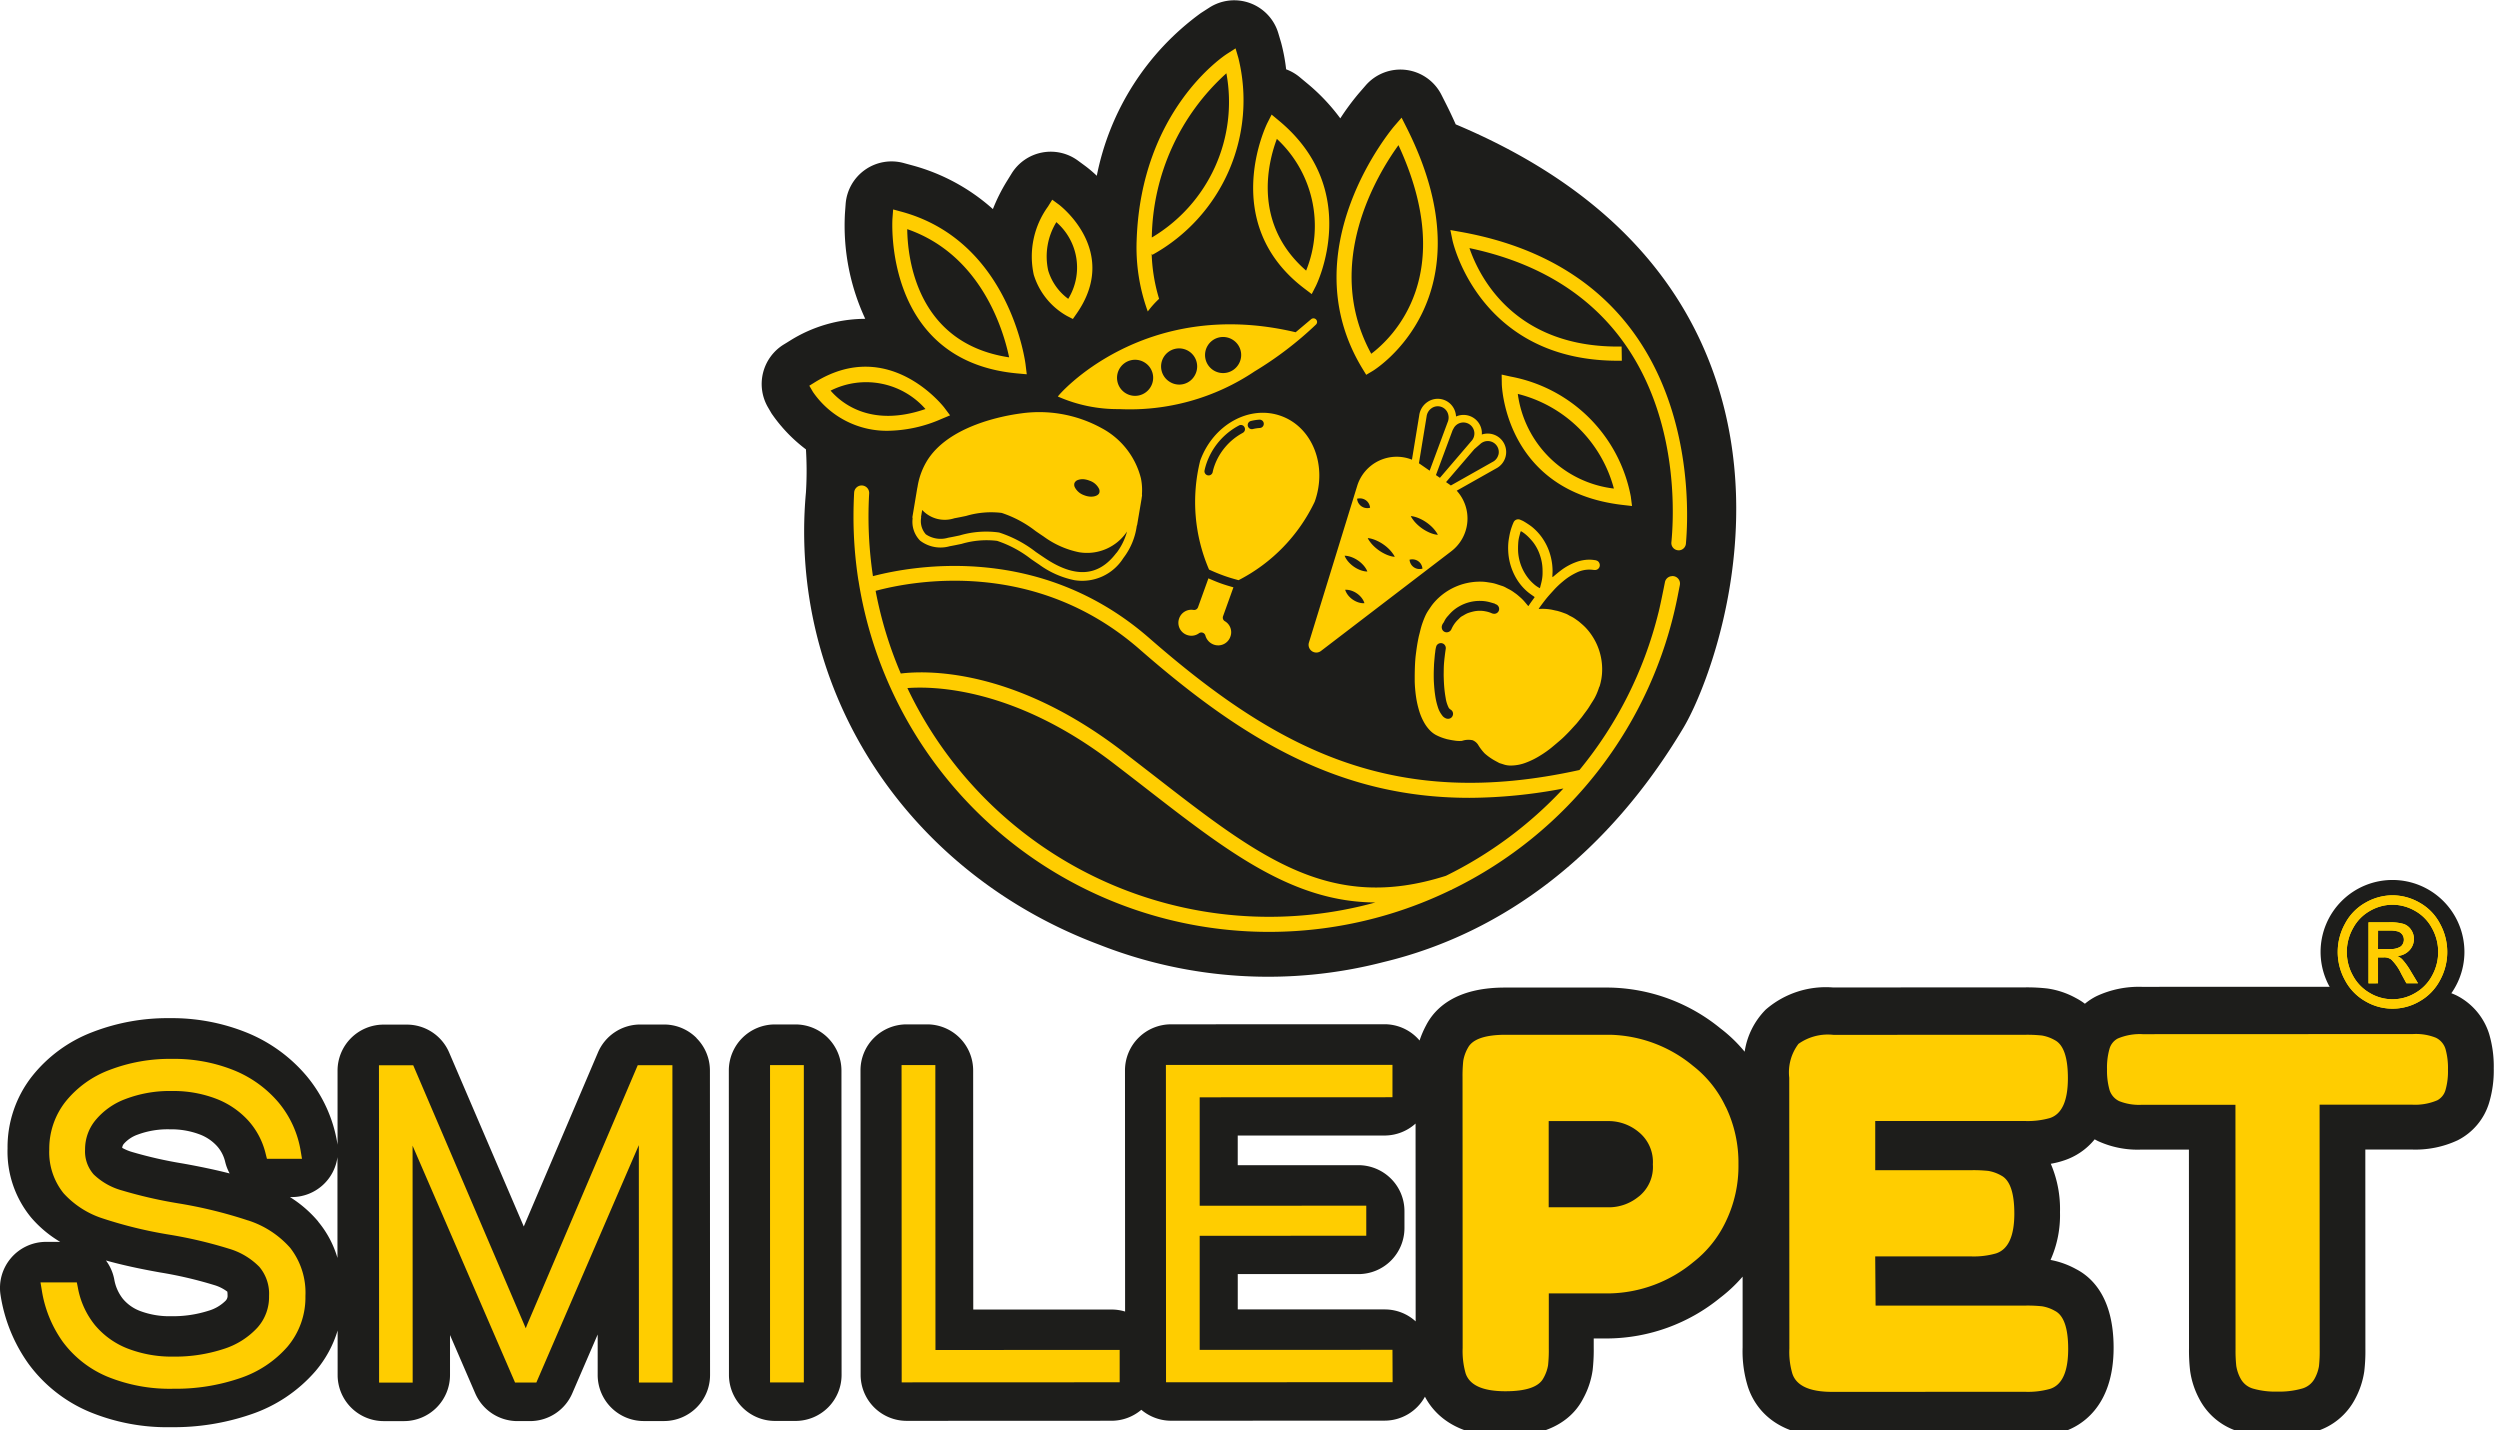
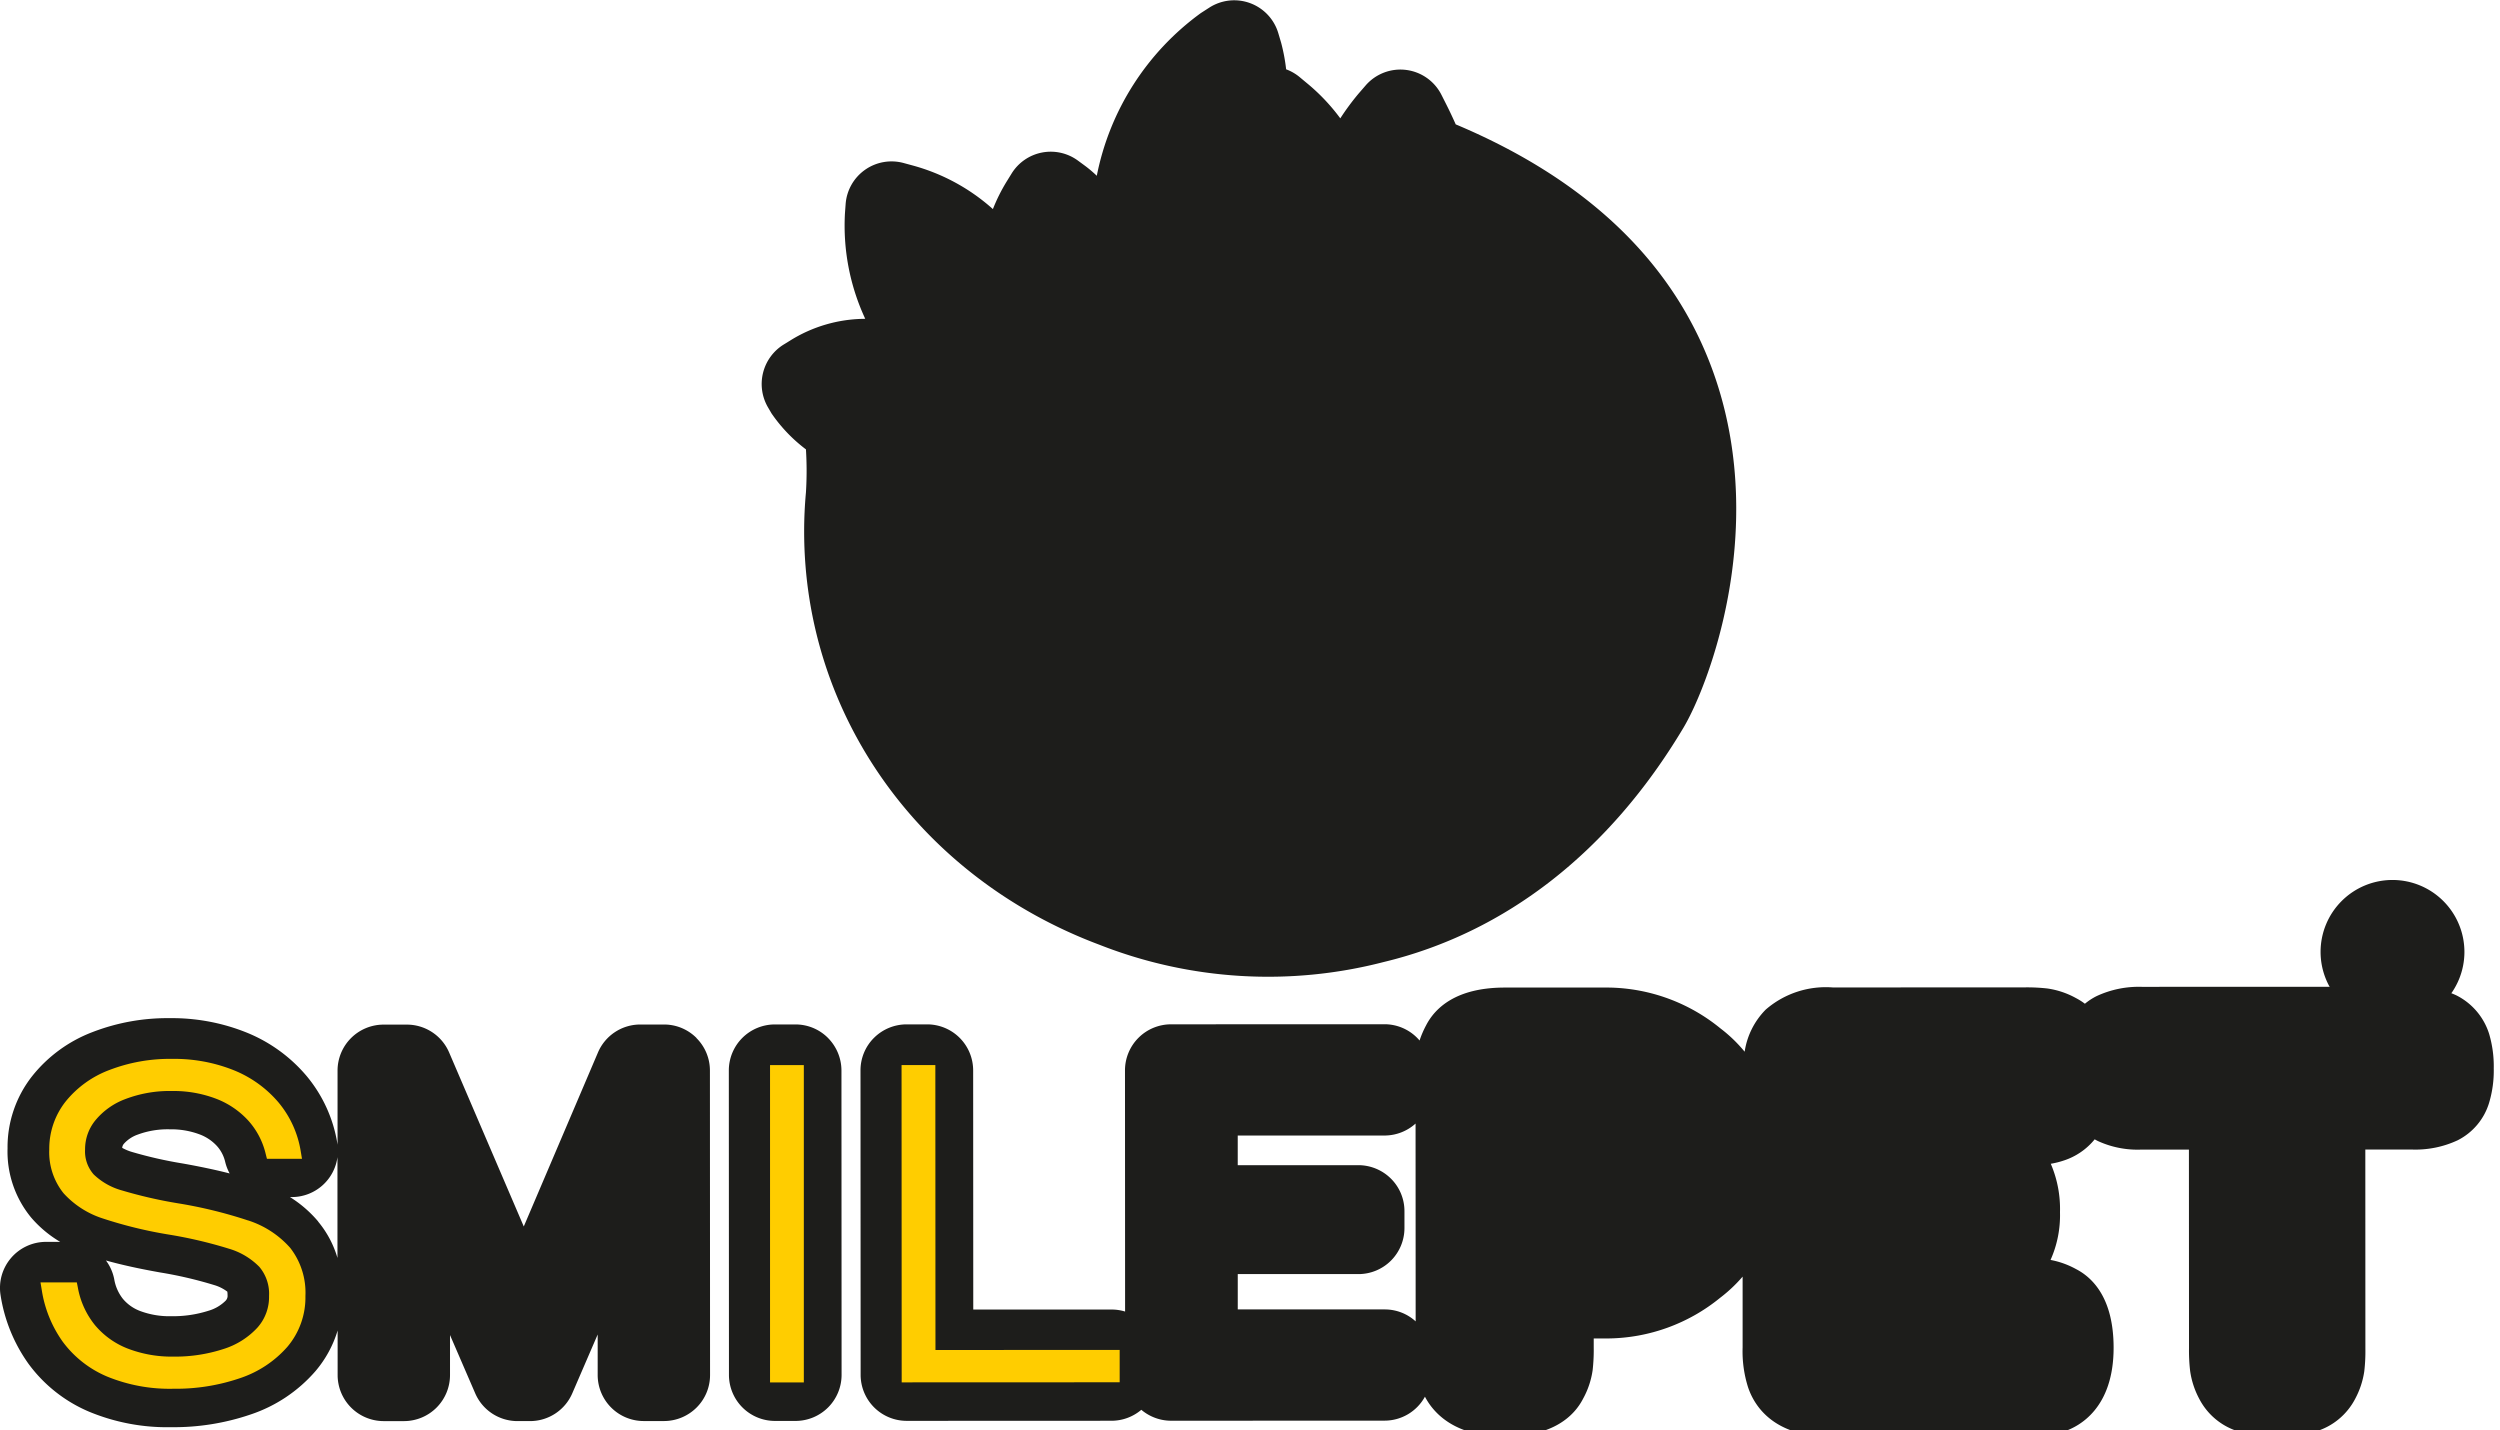
<svg xmlns="http://www.w3.org/2000/svg" width="194" height="111" viewBox="0 0 194 111">
  <defs>
    <style>
      .cls-1 {
        fill: none;
      }

      .cls-2 {
        clip-path: url(#clip-path);
      }

      .cls-3 {
        fill: #1d1d1b;
      }

      .cls-4 {
        fill: #ffcd00;
      }

      .cls-5 {
        fill: #ffec00;
      }
    </style>
    <clipPath id="clip-path">
      <rect id="Retângulo_4" data-name="Retângulo 4" class="cls-1" width="194" height="111" transform="translate(0 -0.026)" />
    </clipPath>
  </defs>
  <g id="Grupo_126" data-name="Grupo 126" transform="translate(228 -696)">
    <g id="Grupo_127" data-name="Grupo 127">
      <g id="Objeto_Inteligente_de_Vetor" data-name="Objeto Inteligente de Vetor" transform="translate(-228 696.026)">
        <g id="Grupo_4" data-name="Grupo 4">
          <g id="Grupo_3" data-name="Grupo 3" class="cls-2">
            <path id="Caminho_13" data-name="Caminho 13" class="cls-3" d="M280.045,229.918a9.805,9.805,0,0,0,2.966-.394,5.1,5.1,0,0,0,3.1-2.544,6.5,6.5,0,0,0,.705-2.123,13.291,13.291,0,0,0,.088-1.771l-.005-15.451h3.643a7.754,7.754,0,0,0,3.524-.72A4.814,4.814,0,0,0,296.507,204a8.7,8.7,0,0,0,.358-2.665,8.876,8.876,0,0,0-.354-2.66,5.03,5.03,0,0,0-2.567-3.015,7.374,7.374,0,0,0-3.374-.659l-21,.008a7.749,7.749,0,0,0-3.523.719,4.76,4.76,0,0,0-.909.593,4.726,4.726,0,0,0-.689-.437,6.471,6.471,0,0,0-2.218-.747,13.98,13.98,0,0,0-1.765-.086l-14.883.006a7.117,7.117,0,0,0-5.213,1.718,5.88,5.88,0,0,0-1.635,3.268,11.244,11.244,0,0,0-1.888-1.817,14,14,0,0,0-8.641-3.161l-8.083,0c-3.793,0-5.412,1.592-6.1,2.916a7.37,7.37,0,0,0-.514,1.193,3.565,3.565,0,0,0-2.722-1.263l-16.567.006a3.575,3.575,0,0,0-3.571,3.578l.008,18.711a3.586,3.586,0,0,0-1.048-.156l-10.734,0-.008-18.553a3.573,3.573,0,0,0-3.571-3.576h-1.6a3.593,3.593,0,0,0-2.526,1.048,3.555,3.555,0,0,0-1.045,2.529l.01,23.614a3.573,3.573,0,0,0,3.571,3.576l15.9-.007a3.578,3.578,0,0,0,2.31-.851,3.594,3.594,0,0,0,2.31.849l16.568-.007a3.573,3.573,0,0,0,3.131-1.859c.674,1.284,2.308,3.089,6.165,3.089,3.793,0,5.413-1.593,6.1-2.919a6.48,6.48,0,0,0,.748-2.222,13.993,13.993,0,0,0,.085-1.767v-.7h1.15a13.984,13.984,0,0,0,8.651-3.148,11.464,11.464,0,0,0,1.753-1.65l0,5.492a9.2,9.2,0,0,0,.42,3.086c.48,1.439,1.959,3.854,6.479,3.854l14.959-.006a9.468,9.468,0,0,0,3.105-.416c1.151-.385,3.828-1.787,3.826-6.493,0-3.8-1.591-5.418-2.913-6.1a6.618,6.618,0,0,0-1.981-.712,8.476,8.476,0,0,0,.733-3.7,8.87,8.87,0,0,0-.715-3.762,6.634,6.634,0,0,0,1.04-.263,5.127,5.127,0,0,0,2.368-1.635c.084.048.17.095.258.138a7.369,7.369,0,0,0,3.373.659l3.681,0,.007,15.412a13.739,13.739,0,0,0,.087,1.766,6.505,6.505,0,0,0,.71,2.167,5.1,5.1,0,0,0,3.052,2.532,9.561,9.561,0,0,0,2.966.4M210.8,220.04l-11.4,0V217.3l9.366,0a3.573,3.573,0,0,0,3.57-3.577v-1.3a3.552,3.552,0,0,0-1.047-2.529,3.592,3.592,0,0,0-2.524-1.047l-9.367,0,0-2.3,11.4,0a3.6,3.6,0,0,0,2.4-.929l.007,15.351a3.545,3.545,0,0,0-2.4-.927" transform="translate(-103.35 -118.456)" />
            <path id="Caminho_14" data-name="Caminho 14" class="cls-3" d="M151.345,32.06a11.994,11.994,0,0,0,2.667,2.786,26.73,26.73,0,0,1,0,3.337c-.092,1-.139,2.022-.139,3.026,0,14.27,9,26.863,22.911,32.077a35.751,35.751,0,0,0,22.051,1.343c9.484-2.278,17.531-8.564,23.268-18.177,1.915-3.209,6.493-15.048,2.539-26.957-2.913-8.772-9.709-15.455-20.207-19.87-.222-.5-.461-1.009-.713-1.51l-.392-.777a3.569,3.569,0,0,0-5.887-.732l-.555.641a19.421,19.421,0,0,0-1.41,1.911,15.2,15.2,0,0,0-2.589-2.73l-.561-.467a3.577,3.577,0,0,0-1.053-.608,14.19,14.19,0,0,0-.385-2.053l-.221-.746A3.57,3.57,0,0,0,185.316.564l-.662.426a20.517,20.517,0,0,0-8.072,12.625,9.58,9.58,0,0,0-.948-.8l-.511-.375a3.568,3.568,0,0,0-5.151,1l-.335.542A13.68,13.68,0,0,0,168.52,16.2a15.378,15.378,0,0,0-6.244-3.39l-.684-.186a3.573,3.573,0,0,0-4.5,3.186l-.05.675a17.131,17.131,0,0,0,1.572,8.23,11.043,11.043,0,0,0-5.849,1.7l-.488.3a3.6,3.6,0,0,0-1.213,4.864Z" transform="translate(-91.471 0)" />
            <path id="Caminho_15" data-name="Caminho 15" class="cls-3" d="M151.786,203.508a3.549,3.549,0,0,0-2.524-1.046h-1.6a3.573,3.573,0,0,0-3.57,3.578l.01,23.614a3.572,3.572,0,0,0,3.57,3.575h1.6a3.574,3.574,0,0,0,3.57-3.578l-.01-23.614a3.6,3.6,0,0,0-1.048-2.53" transform="translate(-87.535 -122.991)" />
            <path id="Caminho_16" data-name="Caminho 16" class="cls-3" d="M54.05,202.763a3.545,3.545,0,0,0-2.526-1.047h-1.84a3.568,3.568,0,0,0-3.283,2.173l-5.756,13.5-5.791-13.5a3.567,3.567,0,0,0-3.281-2.165H29.764a3.572,3.572,0,0,0-3.57,3.578l0,5.745c-.005-.039-.011-.078-.018-.117a10.881,10.881,0,0,0-2.408-5.247,11.944,11.944,0,0,0-4.673-3.36,15.485,15.485,0,0,0-5.916-1.1,16.121,16.121,0,0,0-6,1.081,10.965,10.965,0,0,0-4.7,3.439,8.915,8.915,0,0,0-1.893,5.58,8.049,8.049,0,0,0,1.839,5.382,8.98,8.98,0,0,0,2.246,1.878h-1.1a3.574,3.574,0,0,0-3.523,4.161,12.4,12.4,0,0,0,2.172,5.312,11.282,11.282,0,0,0,4.7,3.708,15.782,15.782,0,0,0,6.364,1.2h.011a18.44,18.44,0,0,0,6.163-.99,11.457,11.457,0,0,0,5.012-3.348A8.777,8.777,0,0,0,26.2,225.46l0,3.457a3.578,3.578,0,0,0,3.571,3.575h1.58a3.574,3.574,0,0,0,3.57-3.578v-3.1l1.956,4.523a3.572,3.572,0,0,0,3.278,2.154h.979a3.57,3.57,0,0,0,3.276-2.158l1.97-4.563v3.141a3.574,3.574,0,0,0,3.57,3.576h1.58a3.588,3.588,0,0,0,2.525-1.048,3.55,3.55,0,0,0,1.045-2.529l-.01-23.613a3.555,3.555,0,0,0-1.046-2.529M17.637,222.438a1.421,1.421,0,0,1,.021.273.54.54,0,0,1-.147.435,3.117,3.117,0,0,1-1.33.782,9.072,9.072,0,0,1-2.9.424,6.451,6.451,0,0,1-2.426-.411,3.219,3.219,0,0,1-1.317-.935,3.355,3.355,0,0,1-.675-1.532,3.568,3.568,0,0,0-.642-1.447c1.182.332,2.571.639,4.2.928a31.649,31.649,0,0,1,4.191.977,3.137,3.137,0,0,1,1.018.507M9.484,211.279a.538.538,0,0,1,.141-.32,2.586,2.586,0,0,1,1.061-.7,6.647,6.647,0,0,1,2.5-.409,6.242,6.242,0,0,1,2.3.391,3.472,3.472,0,0,1,1.345.9,2.785,2.785,0,0,1,.647,1.249,3.6,3.6,0,0,0,.344.884c-1.064-.273-2.27-.529-3.638-.773a32.4,32.4,0,0,1-3.96-.9,3.715,3.715,0,0,1-.743-.314M24.7,217.013a9.3,9.3,0,0,0-2.2-1.907h.15a3.575,3.575,0,0,0,3.537-3.1l0,7.825a7.819,7.819,0,0,0-1.5-2.821" transform="translate(0 -122.24)" />
-             <path id="Caminho_17" data-name="Caminho 17" class="cls-4" d="M199.325,30.545a.28.28,0,0,0-.386-.031l-1.206,1.016c-11.872-2.82-18.5,4.963-18.451,4.988a11.5,11.5,0,0,0,4.768.976,17.374,17.374,0,0,0,10.5-2.929,27.479,27.479,0,0,0,4.762-3.634.278.278,0,0,0,.014-.385m-12.852,5.238a1.4,1.4,0,1,1-.48-1.919,1.391,1.391,0,0,1,.48,1.919m3.421-.887a1.378,1.378,0,0,1-1.92.489,1.4,1.4,0,1,1,1.92-.489m3.41-.883a1.4,1.4,0,1,1-.475-1.913,1.39,1.39,0,0,1,.475,1.913m5.676-5.446-.555-.42c-6.722-5.086-2.928-12.781-2.887-12.857l.33-.652.56.466c6.551,5.426,2.908,12.769,2.869,12.843Zm-2.705-12.044c-.674,1.791-1.915,6.578,2.27,10.222a9.218,9.218,0,0,0-2.27-10.222m6.933,18.308-.3-.492c-5.633-9.28,2.4-18.713,2.477-18.806l.569-.657.392.777C213,28.87,203.8,34.486,203.7,34.541Zm2.5-17.816C204.1,19.238,199.8,26.242,203.6,33.2c1.678-1.268,6.758-6.155,2.113-16.186m18.123,28-.738-.085c-9.144-1.067-9.365-9.295-9.367-9.378l-.012-.737.722.16a11.658,11.658,0,0,1,9.3,9.3Zm-8.864-8.7a8.532,8.532,0,0,0,7.457,7.345,10.308,10.308,0,0,0-7.457-7.345m12.482,12.137h0a.564.564,0,0,1-.564-.618c.331-3.41.946-19.33-15.67-22.833.741,2.164,3.466,7.775,11.808,7.638l.017,1.1c-11.038.181-13.121-9.244-13.141-9.34l-.164-.8.8.143C229,27.042,228.308,44.676,228.018,47.936a.566.566,0,0,1-.564.517M176.868,34.791l-.713-.064c-10.433-.938-9.718-11.916-9.709-12.028l.052-.7.683.186c8.42,2.311,9.6,11.8,9.6,11.9Zm-9.276-11.262c.027,2.256.733,8.871,7.908,9.948-.435-2.077-2.154-7.952-7.908-9.948m-1.466,15.647a6.952,6.952,0,0,1-5.845-3.006l-.289-.492.487-.3c5.736-3.507,9.948,1.947,9.989,2l.449.6-.69.289a10.611,10.611,0,0,1-4.1.908m-4.481-3.115c.831.963,3.131,2.889,7.361,1.427a6.131,6.131,0,0,0-7.361-1.427m18.8-5.56-.453-.232a5.526,5.526,0,0,1-2.582-3.2,6.613,6.613,0,0,1,1.1-5.287l.333-.538.51.375c.048.035,4.775,3.595,1.382,8.467Zm-1.282-7.513a5.1,5.1,0,0,0-.633,3.751,4.241,4.241,0,0,0,1.555,2.2,4.657,4.657,0,0,0-.922-5.952m47.762,27.471a.58.58,0,0,0-.536.465c-.137.691-.4,2-.534,2.486h0a30.819,30.819,0,0,1-6.1,12.092c-14.387,3.182-23.441-1.558-33.374-10.23-8.414-7.352-18.18-5.668-21.45-4.814a31.14,31.14,0,0,1-.345-4.623q0-.9.051-1.788a.584.584,0,1,0-1.166-.066c-.026.484-.05,1.124-.05,1.854a32.152,32.152,0,0,0,.382,4.96h0l.008.022a32.25,32.25,0,0,0,45.961,24l.088-.027,0-.014a32.233,32.233,0,0,0,17.5-22.678l.187-.952a.582.582,0,0,0-.606-.693m-59.337,8.69c2.1-.157,8.351-.016,15.952,5.806q1.274.976,2.464,1.9c6.425,4.99,11.464,8.9,17.9,8.932a31.078,31.078,0,0,1-36.319-16.643m41.781,14.577c-8.956,2.851-14.408-1.384-22.651-7.786q-1.2-.928-2.468-1.908c-8.515-6.522-15.325-6.234-17.171-6.007a30.769,30.769,0,0,1-1.954-6.415c2.937-.79,12.369-2.551,20.489,4.538,8.031,7.016,15.518,11.524,25.584,11.524a39.3,39.3,0,0,0,7.3-.725,31.317,31.317,0,0,1-9.126,6.779M192.1,53.566a.321.321,0,0,0,.143.389.987.987,0,0,1,.419,1.213,1,1,0,0,1-1.283.6,1.038,1.038,0,0,1-.649-.7.325.325,0,0,0-.2-.22.318.318,0,0,0-.3.041.991.991,0,0,1-.919.134,1,1,0,0,1-.613-1.3,1,1,0,0,1,1.1-.646.322.322,0,0,0,.359-.208l.808-2.243c.332.147.65.28.955.39s.634.209.985.308Zm4.5-15.541c-2.453-.882-5.268.677-6.275,3.474a13.271,13.271,0,0,0,.688,8.447c.4.184.771.336,1.126.465s.736.244,1.165.358a13.242,13.242,0,0,0,5.909-6.09c1-2.79-.167-5.775-2.613-6.654m-2.97,1.313a4.7,4.7,0,0,0-2.2,2.56,3.666,3.666,0,0,0-.135.485.322.322,0,0,1-.631-.13,4.5,4.5,0,0,1,.16-.573,5.278,5.278,0,0,1,2.51-2.915.308.308,0,0,1,.433.14.321.321,0,0,1-.141.433m1.634-.72a.322.322,0,0,1-.184.31.327.327,0,0,1-.118.03,2.931,2.931,0,0,0-.528.079.322.322,0,1,1-.156-.624,3.553,3.553,0,0,1,.645-.1.322.322,0,0,1,.341.3m-9.453,5.474a4.6,4.6,0,0,0-.081-1.226,6.092,6.092,0,0,0-3.065-3.9,10.045,10.045,0,0,0-6.222-1.136c-1.314.171-5.72.947-7.368,3.777a5.528,5.528,0,0,0-.684,1.957.3.3,0,0,0-.012.032L168,45.835a.328.328,0,0,0,.01.145,2.084,2.084,0,0,0,.582,1.722,2.613,2.613,0,0,0,2.3.432c.295-.052.6-.116.913-.181a6.81,6.81,0,0,1,2.762-.235A8.774,8.774,0,0,1,177.2,49.13c.209.143.417.286.622.422a7.011,7.011,0,0,0,2.728,1.214,3.771,3.771,0,0,0,3.814-1.715,5.252,5.252,0,0,0,1.041-2.5.319.319,0,0,0,.03-.078l.345-2.04c0-.008,0-.016,0-.025l.03-.179a.333.333,0,0,0-.006-.137m-5.229-.87a.442.442,0,0,1,.25-.224,1.08,1.08,0,0,1,.581-.045,1.633,1.633,0,0,1,.361.106l.006,0a1.262,1.262,0,0,1,.7.614.437.437,0,0,1,.02.331c-.115.268-.647.395-1.2.162a1.263,1.263,0,0,1-.7-.615.437.437,0,0,1-.019-.332m3.249,5.43c-1.4,1.868-3.243,1.983-5.635.347-.206-.136-.411-.277-.617-.418a9.248,9.248,0,0,0-2.848-1.508,7.243,7.243,0,0,0-3.066.228c-.3.063-.6.126-.892.177a2.04,2.04,0,0,1-1.731-.266,1.548,1.548,0,0,1-.363-1.288.313.313,0,0,0-.008-.067l.09-.533a2.387,2.387,0,0,0,2.494.644c.295-.052.6-.116.913-.181a6.8,6.8,0,0,1,2.761-.235,8.776,8.776,0,0,1,2.637,1.411c.209.143.417.287.622.422A7.012,7.012,0,0,0,180.92,48.6a3.732,3.732,0,0,0,3.728-1.606,4.815,4.815,0,0,1-.816,1.658m37.479,10.387a4.911,4.911,0,0,0,.148-.614,4.483,4.483,0,0,0,.059-.811,4.7,4.7,0,0,0-.455-1.953,4.93,4.93,0,0,0-.38-.657,4.335,4.335,0,0,0-.519-.626c-.127-.126-.266-.24-.4-.357-.06-.051-.124-.1-.189-.143-.1-.071-.2-.145-.307-.209s-.218-.11-.323-.171a1.58,1.58,0,0,0-.359-.167,5.157,5.157,0,0,0-.566-.184c-.174-.029-.344-.08-.519-.107a3.934,3.934,0,0,0-.86-.04.205.205,0,0,1-.045-.007.223.223,0,0,1,.019-.041c.118-.161.235-.324.357-.483s.232-.3.356-.444c.164-.189.334-.373.5-.557a6.774,6.774,0,0,1,.624-.584,4.771,4.771,0,0,1,1.051-.689,2.24,2.24,0,0,1,1.268-.232,1.164,1.164,0,0,0,.22.015.368.368,0,0,0,.334-.282.4.4,0,0,0-.139-.4.56.56,0,0,0-.267-.087,2.579,2.579,0,0,0-.71-.013,2.953,2.953,0,0,0-.708.168,4.485,4.485,0,0,0-1.16.629c-.22.163-.427.345-.64.518a.284.284,0,0,1-.038.022.237.237,0,0,1-.007-.045c0-.129.012-.258.014-.387a4.56,4.56,0,0,0-.154-1.206,4.332,4.332,0,0,0-.495-1.171,4.047,4.047,0,0,0-.481-.648,4.221,4.221,0,0,0-.476-.451c-.083-.065-.169-.126-.257-.184-.128-.084-.255-.169-.388-.244-.087-.05-.184-.083-.275-.126a.393.393,0,0,0-.487.182,4.5,4.5,0,0,0-.267.755c-.035.13-.06.262-.084.394s-.05.286-.064.43a4.712,4.712,0,0,0-.013.688,4.58,4.58,0,0,0,.6,2.064,4.1,4.1,0,0,0,.892,1.081c.162.138.342.256.515.381.048.035.05.034.014.085-.089.124-.179.248-.268.372-.052.073-.1.149-.151.222s-.042.058-.087.006c-.127-.148-.246-.3-.382-.441s-.279-.257-.422-.381a2.255,2.255,0,0,0-.19-.142c-.1-.073-.205-.149-.314-.213-.132-.078-.273-.141-.406-.218a1.469,1.469,0,0,0-.337-.139c-.028-.008-.055-.02-.083-.028-.169-.054-.335-.117-.507-.158s-.352-.062-.529-.091a3.636,3.636,0,0,0-.718-.033,4.718,4.718,0,0,0-3,1.226,4.439,4.439,0,0,0-.516.556c-.063.081-.12.167-.178.252-.079.118-.161.234-.233.357a2.974,2.974,0,0,0-.157.312c-.056.126-.107.254-.154.383s-.1.279-.139.421c-.046.159-.084.321-.124.482-.028.113-.06.224-.083.338-.042.207-.082.414-.115.622-.038.239-.069.479-.1.72-.019.149-.032.3-.043.449s-.02.321-.026.481q-.011.328-.015.656c0,.168,0,.337,0,.505a10.533,10.533,0,0,0,.1,1.151,7.5,7.5,0,0,0,.262,1.164,4.359,4.359,0,0,0,.389.89,2.9,2.9,0,0,0,.425.568,1.948,1.948,0,0,0,.462.357,3.842,3.842,0,0,0,.76.3c.043.013.086.028.13.037.171.033.341.073.513.094a2.371,2.371,0,0,0,.622.032,1.572,1.572,0,0,1,.828-.051.92.92,0,0,1,.411.327,3.808,3.808,0,0,0,.53.7,4.459,4.459,0,0,0,.555.418c.186.12.386.219.583.328.12.038.242.074.361.115a1.731,1.731,0,0,0,.587.075,3.356,3.356,0,0,0,1.128-.229,6.167,6.167,0,0,0,1.138-.573,7.8,7.8,0,0,0,.845-.6c.221-.184.442-.369.659-.557q.2-.171.383-.355c.15-.148.3-.3.441-.454.091-.1.177-.195.266-.292.064-.07.131-.138.192-.21.1-.117.193-.238.289-.357.033-.041.069-.08.1-.122.05-.065.1-.131.147-.2.107-.144.216-.285.319-.432.087-.125.166-.257.247-.387s.18-.279.263-.423c.062-.108.115-.221.167-.334a4.811,4.811,0,0,0,.218-.587m-12.227-4.609a.591.591,0,0,1,.132-.349.7.7,0,0,0,.075-.132,1.558,1.558,0,0,1,.275-.4c.1-.114.2-.229.312-.335a2.875,2.875,0,0,1,.588-.427,3.19,3.19,0,0,1,1.609-.411,2.821,2.821,0,0,1,.628.072c.172.041.34.095.511.143l0,.014.109.048a.386.386,0,0,1,.21.435.377.377,0,0,1-.363.288.532.532,0,0,1-.207-.043,1.977,1.977,0,0,0-.477-.146,2.246,2.246,0,0,0-.95.013,3.693,3.693,0,0,0-.447.132,2.613,2.613,0,0,0-.318.171c-.068.038-.139.073-.2.118a.982.982,0,0,0-.124.117c-.067.067-.136.132-.2.2a2.318,2.318,0,0,0-.406.629.4.4,0,0,1-.329.244.379.379,0,0,1-.421-.38m.435,7.094a.641.641,0,0,1-.411-.272,1.971,1.971,0,0,1-.335-.659,5.232,5.232,0,0,1-.2-.878c-.052-.337-.079-.676-.1-1.015-.01-.192-.014-.385-.013-.577,0-.244.009-.489.019-.733.007-.166.022-.332.037-.5.017-.183.031-.368.06-.549a2.082,2.082,0,0,1,.088-.465.385.385,0,0,1,.575-.153.392.392,0,0,1,.151.384c-.031.2-.057.4-.081.6-.021.178-.04.356-.054.534-.011.152-.016.305-.019.458,0,.208-.009.417,0,.625.008.269.02.538.045.806s.059.524.106.783a2.55,2.55,0,0,0,.22.725.415.415,0,0,0,.152.165.378.378,0,0,1,.165.492.37.37,0,0,1-.4.223m7.13-10.152a.134.134,0,0,0-.035-.019,2.033,2.033,0,0,1-.4-.286,3.315,3.315,0,0,1-.54-.6,3.714,3.714,0,0,1-.67-1.878,5.868,5.868,0,0,1,.006-.671,2.712,2.712,0,0,1,.1-.6c.025-.089.043-.179.071-.267s.041-.086.113-.04a2.215,2.215,0,0,1,.227.159,3.394,3.394,0,0,1,.289.257,4.882,4.882,0,0,1,.348.389,3.419,3.419,0,0,1,.553,1.061,3.6,3.6,0,0,1,.184.985c.006.176.01.353,0,.529a3.122,3.122,0,0,1-.06.438c-.035.173-.083.342-.126.513-.008.033-.017.073-.062.027M213.809,40a1.437,1.437,0,0,0-1.629-.534,1.452,1.452,0,0,0,0-.233,1.425,1.425,0,0,0-2-1.164,1.475,1.475,0,0,0-.147-.577,1.412,1.412,0,0,0-2.074-.548,1.48,1.48,0,0,0-.638,1.049l-.562,3.425a3.206,3.206,0,0,0-4.249,2.032l-3.746,12.158a.6.6,0,0,0,.676.768.6.6,0,0,0,.262-.117l10.11-7.734a3.2,3.2,0,0,0,.42-4.7l3.051-1.722A1.432,1.432,0,0,0,213.809,40M202.933,52.555c-.045,0-.087-.008-.129-.014a1.447,1.447,0,0,1-.236-.06,1.7,1.7,0,0,1-.747-.52,1.422,1.422,0,0,1-.138-.2,1.28,1.28,0,0,1-.058-.115.837.837,0,0,1-.048-.131.846.846,0,0,1,.139,0c.044,0,.087.008.128.015a1.458,1.458,0,0,1,.236.06,1.675,1.675,0,0,1,.409.209,1.651,1.651,0,0,1,.338.31,1.433,1.433,0,0,1,.138.2c.021.037.041.075.058.115a.868.868,0,0,1,.047.131.851.851,0,0,1-.139,0m.209-2.469c-.05-.006-.1-.016-.145-.026a1.917,1.917,0,0,1-.269-.083,2.362,2.362,0,0,1-.881-.613,1.913,1.913,0,0,1-.172-.223c-.026-.041-.052-.082-.075-.127a1.034,1.034,0,0,1-.064-.142,1.017,1.017,0,0,1,.156.011c.05.006.1.016.145.026a1.933,1.933,0,0,1,.269.083,2.308,2.308,0,0,1,.476.255,2.28,2.28,0,0,1,.406.357,1.9,1.9,0,0,1,.172.223c.026.041.052.082.075.127a1,1,0,0,1,.064.143,1.021,1.021,0,0,1-.156-.011m-.517-5.275a.807.807,0,0,1-.077-.157.884.884,0,0,1-.028-.094.694.694,0,0,1-.017-.11.686.686,0,0,1,.109-.022.829.829,0,0,1,.1-.007.809.809,0,0,1,.174.017.787.787,0,0,1,.287.123.777.777,0,0,1,.216.225.809.809,0,0,1,.076.157.844.844,0,0,1,.028.094.674.674,0,0,1,.017.11.655.655,0,0,1-.109.023.885.885,0,0,1-.1.007.821.821,0,0,1-.174-.017.785.785,0,0,1-.5-.35m2.619,4.123c-.057-.011-.112-.025-.166-.04a2.541,2.541,0,0,1-.31-.112,3.3,3.3,0,0,1-1.045-.728,2.556,2.556,0,0,1-.212-.252c-.033-.045-.066-.092-.1-.141a1.3,1.3,0,0,1-.085-.157,1.271,1.271,0,0,1,.177.025c.057.011.112.025.166.041a2.612,2.612,0,0,1,.31.112,3.218,3.218,0,0,1,.559.312,3.178,3.178,0,0,1,.488.414,2.56,2.56,0,0,1,.212.252c.033.046.065.092.1.141a1.284,1.284,0,0,1,.085.157,1.307,1.307,0,0,1-.177-.025m2.325.942a.668.668,0,0,1-.108.023.873.873,0,0,1-.1.007.789.789,0,0,1-.174-.016.767.767,0,0,1-.285-.123.777.777,0,0,1-.214-.224.814.814,0,0,1-.076-.157.881.881,0,0,1-.027-.094.668.668,0,0,1-.016-.109.684.684,0,0,1,.108-.022.871.871,0,0,1,.1-.007.8.8,0,0,1,.174.017.777.777,0,0,1,.5.346.809.809,0,0,1,.076.157.837.837,0,0,1,.027.094.674.674,0,0,1,.016.11m1.016-2.651c-.057-.011-.112-.025-.166-.04a2.554,2.554,0,0,1-.31-.112,3.307,3.307,0,0,1-1.045-.728,2.56,2.56,0,0,1-.213-.252c-.033-.045-.065-.092-.1-.141a1.283,1.283,0,0,1-.085-.157,1.335,1.335,0,0,1,.177.025c.057.011.112.026.166.041a2.588,2.588,0,0,1,.31.112,3.309,3.309,0,0,1,1.046.726,2.562,2.562,0,0,1,.213.252c.033.045.065.092.1.141a1.3,1.3,0,0,1,.085.157,1.249,1.249,0,0,1-.177-.025M207.4,41.765h0c-.034-.024-.068-.046-.1-.067l.594-3.624a.913.913,0,0,1,.391-.651.833.833,0,0,1,1.228.325.921.921,0,0,1,.012.772l-1.393,3.752Zm1.22.848,1.294-3.484.07-.125a.855.855,0,1,1,1.38.976l-.192.225h0l-2.243,2.621Zm4.846-1.579a.864.864,0,0,1-.458.563l-3.231,1.824c-.028-.021-.056-.042-.085-.063l-.288-.2L211.6,40.6l.45-.389a.855.855,0,0,1,1.421.826M187.138,28.939a13.484,13.484,0,0,1-.578-3.509l.054.092a13.7,13.7,0,0,0,6.676-15.272L193.07,9.5l-.656.422c-.271.175-6.672,4.4-7.018,14.443a14.53,14.53,0,0,0,.863,5.553,7.043,7.043,0,0,1,.879-.983m5.221-17.5a12.238,12.238,0,0,1-5.788,12.744,17.512,17.512,0,0,1,5.788-12.744m38.753,80.2a10.006,10.006,0,0,1,.983,4.46,9.882,9.882,0,0,1-.98,4.441,8.717,8.717,0,0,1-2.528,3.157,10.5,10.5,0,0,1-6.491,2.422l-4.718,0,0,4.271a10.979,10.979,0,0,1-.056,1.3,3.033,3.033,0,0,1-.358,1q-.529,1.021-2.944,1.022-2.643,0-3.1-1.4a6.323,6.323,0,0,1-.227-1.965l-.009-20.977a11.066,11.066,0,0,1,.056-1.3,3.027,3.027,0,0,1,.358-1q.528-1.02,2.944-1.021l8.077,0a10.461,10.461,0,0,1,6.455,2.416,8.687,8.687,0,0,1,2.53,3.174M224.359,98.6a2.933,2.933,0,0,0,1.094-2.495,2.988,2.988,0,0,0-1.1-2.513,3.653,3.653,0,0,0-2.265-.849l-4.718,0,0,6.69,4.756,0a3.653,3.653,0,0,0,2.226-.832m18.385,8.459,11.625,0a10.909,10.909,0,0,1,1.3.056,3.021,3.021,0,0,1,1,.359q1.02.529,1.02,2.947,0,2.646-1.4,3.1a6.305,6.305,0,0,1-1.963.228l-14.947.006q-2.643,0-3.1-1.435a5.947,5.947,0,0,1-.227-1.927l-.009-21.015a3.665,3.665,0,0,1,.716-2.627,3.941,3.941,0,0,1,2.717-.7l14.871-.006a11,11,0,0,1,1.3.056,3.034,3.034,0,0,1,1,.358q1.02.529,1.02,2.948,0,2.646-1.4,3.1a6.306,6.306,0,0,1-1.963.228l-11.588,0,0,3.817,7.474,0a11.025,11.025,0,0,1,1.3.056,3.034,3.034,0,0,1,1,.359q1.019.529,1.02,2.948,0,2.646-1.433,3.1a6.308,6.308,0,0,1-1.963.227l-7.4,0Zm20.713-21.061,20.986-.009a4.17,4.17,0,0,1,1.774.283,1.434,1.434,0,0,1,.755.888,5.488,5.488,0,0,1,.189,1.588,5.283,5.283,0,0,1-.188,1.568,1.3,1.3,0,0,1-.641.813,4.394,4.394,0,0,1-1.925.341l-7.209,0,.008,19.012a10.473,10.473,0,0,1-.056,1.285,3.069,3.069,0,0,1-.339.964,1.6,1.6,0,0,1-1,.775,6.435,6.435,0,0,1-1.887.228,6.233,6.233,0,0,1-1.868-.226,1.592,1.592,0,0,1-.982-.774,3.044,3.044,0,0,1-.34-.983,10.983,10.983,0,0,1-.058-1.3l-.008-18.974-7.247,0a4.167,4.167,0,0,1-1.774-.283,1.432,1.432,0,0,1-.755-.888,5.451,5.451,0,0,1-.189-1.587,5.256,5.256,0,0,1,.188-1.569,1.3,1.3,0,0,1,.641-.813,4.389,4.389,0,0,1,1.925-.341" transform="translate(-97.191 -5.773)" />
-             <path id="Caminho_18" data-name="Caminho 18" class="cls-4" d="M95,210.511l-8.59,20.155-.1.26-8.733-20.408H74.918l.011,24.625h2.606l-.008-18.385L85.48,235.14h1.651l7.954-18.425.007,18.422H97.7l-.01-24.625Z" transform="translate(-45.511 -127.879)" />
            <path id="Caminho_19" data-name="Caminho 19" class="cls-4" d="M24.118,221.806a35.3,35.3,0,0,0-5.434-1.331,35.306,35.306,0,0,1-4.356-1,5.136,5.136,0,0,1-2.19-1.238,2.694,2.694,0,0,1-.673-1.942,3.536,3.536,0,0,1,.778-2.234,5.5,5.5,0,0,1,2.316-1.664,9.623,9.623,0,0,1,3.658-.638h.007a9.249,9.249,0,0,1,3.422.605,6.543,6.543,0,0,1,2.491,1.7,5.888,5.888,0,0,1,1.34,2.562l.1.393h2.72l-.1-.6a7.855,7.855,0,0,0-1.732-3.786,8.923,8.923,0,0,0-3.493-2.5,12.416,12.416,0,0,0-4.742-.867h-.007a13.07,13.07,0,0,0-4.865.861,7.949,7.949,0,0,0-3.419,2.469,5.916,5.916,0,0,0-1.253,3.7,5.082,5.082,0,0,0,1.108,3.395,7.007,7.007,0,0,0,3.067,1.965A33.746,33.746,0,0,0,18,222.906a34.531,34.531,0,0,1,4.619,1.087,5.473,5.473,0,0,1,2.367,1.41,3.238,3.238,0,0,1,.755,2.269,3.553,3.553,0,0,1-.918,2.466,6.033,6.033,0,0,1-2.633,1.647,12.072,12.072,0,0,1-3.867.585h-.007a9.471,9.471,0,0,1-3.572-.636,6.276,6.276,0,0,1-2.522-1.82,6.427,6.427,0,0,1-1.315-2.889l-.082-.416H8.005l.1.6a9.357,9.357,0,0,0,1.63,4.011,8.269,8.269,0,0,0,3.447,2.7,12.792,12.792,0,0,0,5.135.944h.007a15.389,15.389,0,0,0,5.14-.813,8.45,8.45,0,0,0,3.7-2.441,5.922,5.922,0,0,0,1.4-3.941,5.667,5.667,0,0,0-1.177-3.733,7.369,7.369,0,0,0-3.264-2.132" transform="translate(-4.863 -127.123)" />
            <path id="Caminho_20" data-name="Caminho 20" class="cls-4" d="M180.864,232.6l-.009-22.113h-2.622l.01,24.625,16.916-.007,0-2.512Z" transform="translate(-108.272 -127.866)" />
            <rect id="Retângulo_3" data-name="Retângulo 3" class="cls-4" width="2.622" height="24.625" transform="translate(59.755 82.626)" />
-             <path id="Caminho_21" data-name="Caminho 21" class="cls-4" d="M248.061,232.564l-14.96.006,0-8.854,12.927-.005,0-2.333-12.927.005,0-8.414,14.96-.006,0-2.512-17.582.007.01,24.625,17.583-.007Z" transform="translate(-140.005 -127.844)" />
            <path id="Caminho_22" data-name="Caminho 22" class="cls-3" d="M469.928,179.489a5.581,5.581,0,1,1-5.581-5.589,5.585,5.585,0,0,1,5.581,5.589" transform="translate(-278.689 -105.64)" />
-             <path id="Caminho_23" data-name="Caminho 23" class="cls-5" d="M466.409,176.933a4.243,4.243,0,0,1,2.09.568,3.969,3.969,0,0,1,1.588,1.626,4.554,4.554,0,0,1,.009,4.392,4.028,4.028,0,0,1-1.572,1.63,4.145,4.145,0,0,1-4.23,0,4.032,4.032,0,0,1-1.574-1.63,4.529,4.529,0,0,1,.008-4.392,3.993,3.993,0,0,1,1.591-1.626,4.244,4.244,0,0,1,2.09-.568m0,.729a3.526,3.526,0,0,0-1.743.475,3.346,3.346,0,0,0-1.326,1.358,3.765,3.765,0,0,0-.009,3.661,3.4,3.4,0,0,0,1.315,1.358,3.437,3.437,0,0,0,3.526,0,3.379,3.379,0,0,0,1.313-1.358,3.79,3.79,0,0,0-.008-3.661,3.333,3.333,0,0,0-1.327-1.358,3.53,3.53,0,0,0-1.741-.475m-1.864,6.1v-4.733h1.571a3.727,3.727,0,0,1,1.166.131,1.136,1.136,0,0,1,.574.457,1.245,1.245,0,0,1,.214.693,1.283,1.283,0,0,1-.358.9,1.392,1.392,0,0,1-.949.432,1.244,1.244,0,0,1,.389.251,5.413,5.413,0,0,1,.676.939l.557.927h-.9l-.405-.746a3.823,3.823,0,0,0-.771-1.1.928.928,0,0,0-.592-.163h-.434v2.011Zm.737-2.664h.9a1.4,1.4,0,0,0,.875-.2.7.7,0,0,0,.121-.9.679.679,0,0,0-.312-.248,2.251,2.251,0,0,0-.741-.082h-.839Z" transform="translate(-280.749 -107.483)" />
-             <path id="Caminho_24" data-name="Caminho 24" class="cls-4" d="M466.409,176.933a4.243,4.243,0,0,1,2.09.568,3.969,3.969,0,0,1,1.588,1.626,4.554,4.554,0,0,1,.009,4.392,4.028,4.028,0,0,1-1.572,1.63,4.145,4.145,0,0,1-4.23,0,4.032,4.032,0,0,1-1.574-1.63,4.529,4.529,0,0,1,.008-4.392,3.993,3.993,0,0,1,1.591-1.626,4.244,4.244,0,0,1,2.09-.568m0,.729a3.526,3.526,0,0,0-1.743.475,3.346,3.346,0,0,0-1.326,1.358,3.765,3.765,0,0,0-.009,3.661,3.4,3.4,0,0,0,1.315,1.358,3.437,3.437,0,0,0,3.526,0,3.379,3.379,0,0,0,1.313-1.358,3.79,3.79,0,0,0-.008-3.661,3.333,3.333,0,0,0-1.327-1.358,3.53,3.53,0,0,0-1.741-.475m-1.864,6.1v-4.733h1.571a3.727,3.727,0,0,1,1.166.131,1.136,1.136,0,0,1,.574.457,1.245,1.245,0,0,1,.214.693,1.283,1.283,0,0,1-.358.9,1.392,1.392,0,0,1-.949.432,1.244,1.244,0,0,1,.389.251,5.413,5.413,0,0,1,.676.939l.557.927h-.9l-.405-.746a3.823,3.823,0,0,0-.771-1.1.928.928,0,0,0-.592-.163h-.434v2.011Zm.737-2.664h.9a1.4,1.4,0,0,0,.875-.2.7.7,0,0,0,.121-.9.679.679,0,0,0-.312-.248,2.251,2.251,0,0,0-.741-.082h-.839Z" transform="translate(-280.749 -107.483)" />
          </g>
        </g>
      </g>
    </g>
  </g>
</svg>